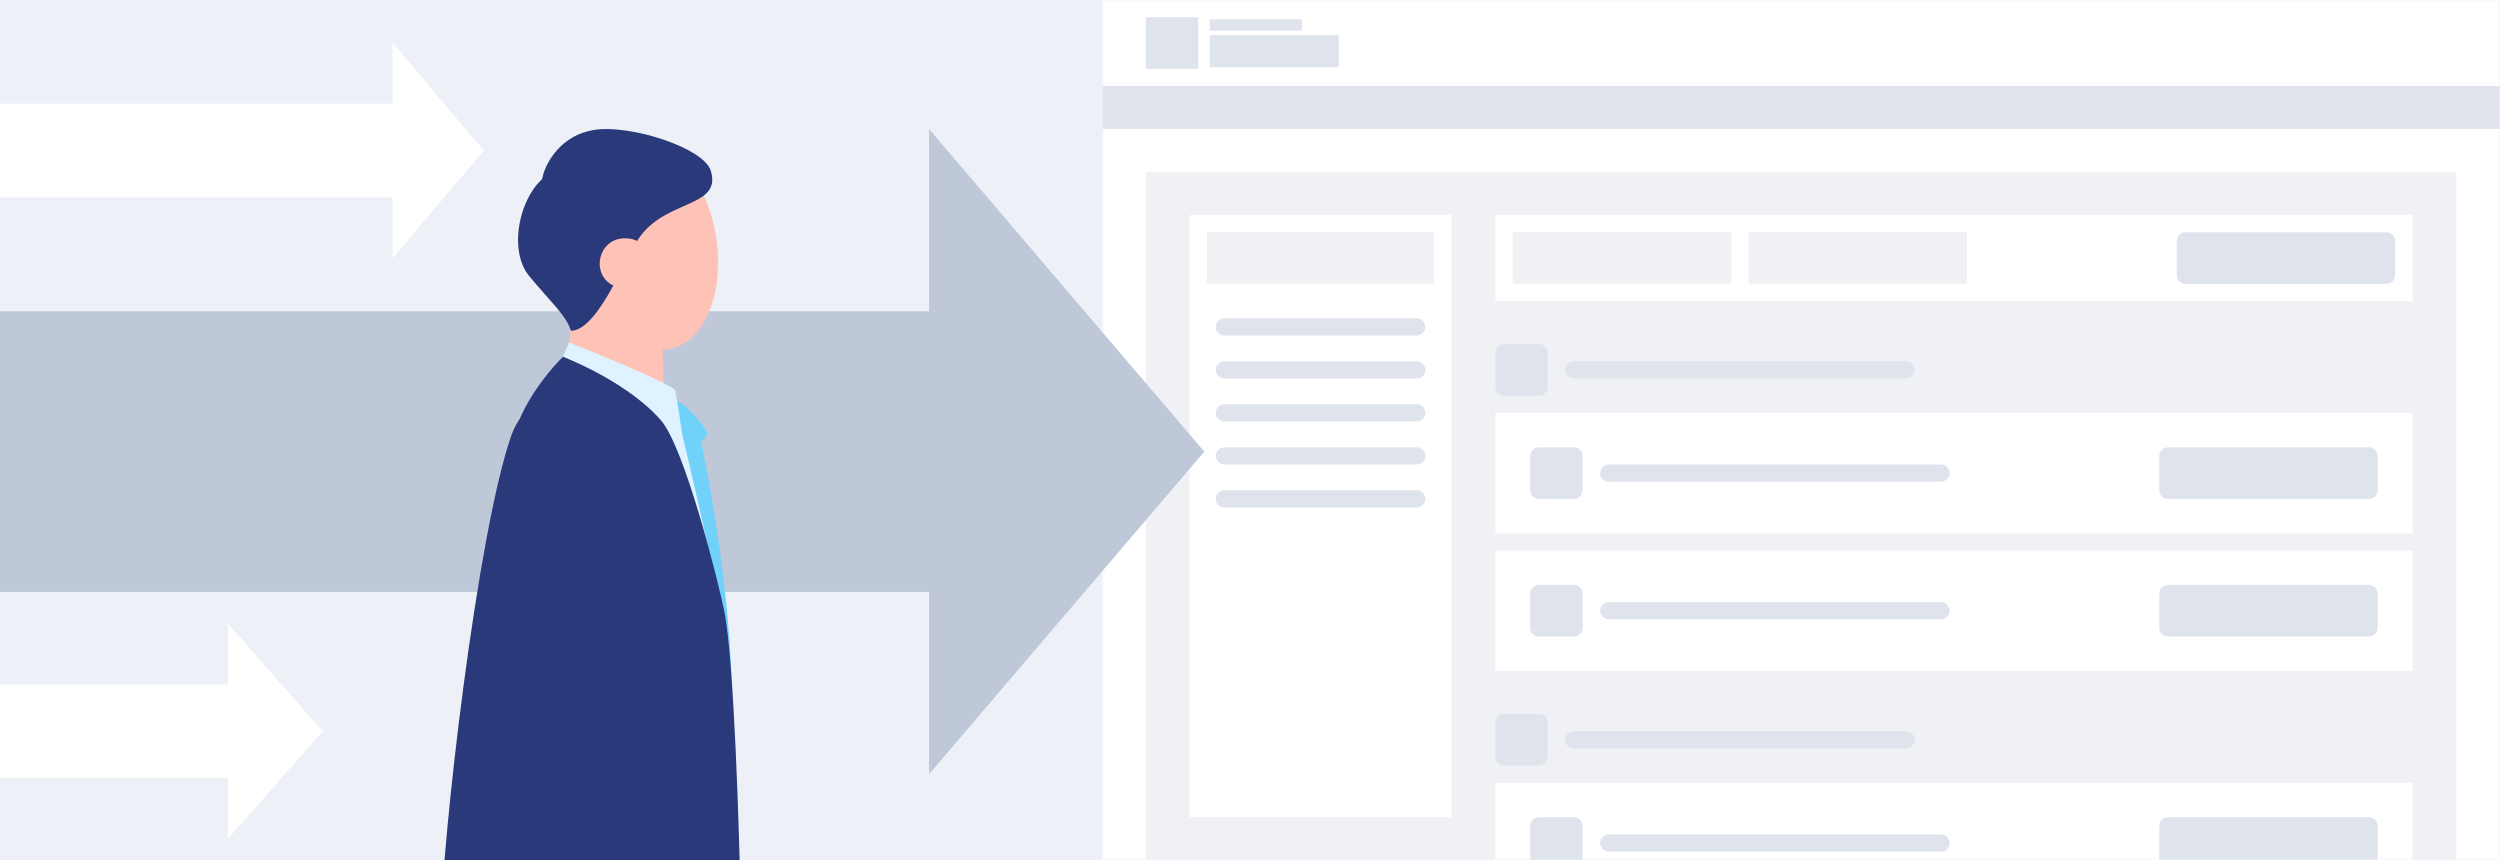
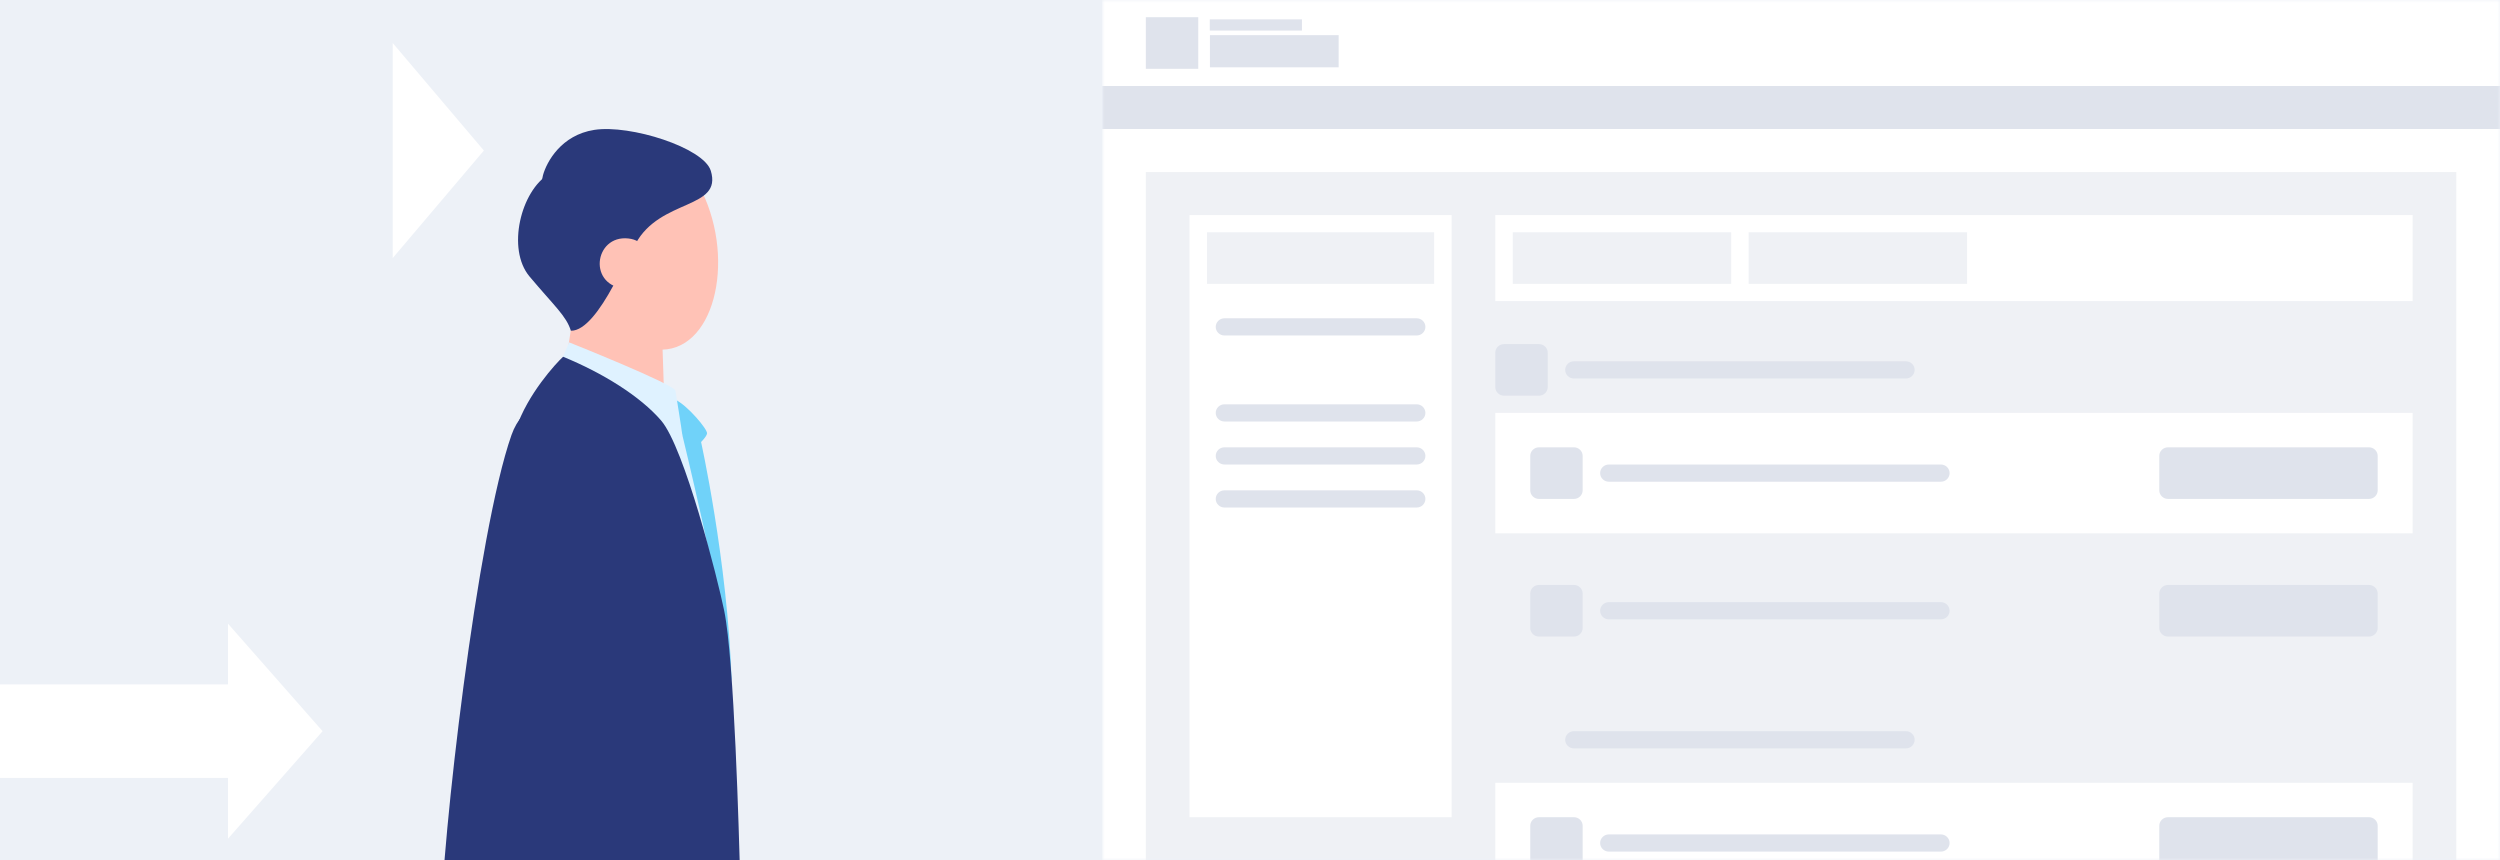
<svg xmlns="http://www.w3.org/2000/svg" width="465" height="160" viewBox="0 0 465 160" fill="none">
  <rect x="0" y="0" width="465" height="160" fill="#808080" stroke="none" />
  <g clip-path="url(#clip0_90_545)">
    <rect width="465" height="160" fill="#EDF1F7" />
    <g clip-path="url(#clip1_90_545)">
      <mask id="mask0_90_545" style="mask-type:luminance" maskUnits="userSpaceOnUse" x="205" y="0" width="260" height="160">
        <path d="M465 0H205V160H465V0Z" fill="white" />
      </mask>
      <g mask="url(#mask0_90_545)">
        <path d="M465 0H205V160H465V0Z" fill="white" />
        <path d="M465 0H205V16H465V0Z" fill="white" />
        <path d="M465 16H205V24H465V16Z" fill="#DFE3EC" />
        <path d="M456.875 32H213.125V160H456.875V32Z" fill="#EFF1F5" />
        <path d="M270 40H221.25V152H270V40Z" fill="white" />
        <path d="M448.75 40H278.125V56H448.75V40Z" fill="white" />
        <path d="M322 43.2H281.375V52.8H322V43.2Z" fill="#EFF1F5" />
        <path d="M365.875 43.2H325.25V52.8H365.875V43.2Z" fill="#EFF1F5" />
-         <path d="M443.875 43.2H406.5C405.603 43.2 404.875 43.916 404.875 44.8V51.2C404.875 52.084 405.603 52.8 406.5 52.8H443.875C444.772 52.8 445.5 52.084 445.5 51.2V44.8C445.5 43.916 444.772 43.2 443.875 43.2Z" fill="#DFE3EC" />
        <path d="M286.25 64H279.75C278.853 64 278.125 64.716 278.125 65.6V72C278.125 72.884 278.853 73.6 279.75 73.6H286.25C287.147 73.6 287.875 72.884 287.875 72V65.6C287.875 64.716 287.147 64 286.25 64Z" fill="#DFE3EC" />
        <path d="M354.5 67.2H292.75C291.853 67.2 291.125 67.916 291.125 68.8C291.125 69.684 291.853 70.4 292.75 70.4H354.5C355.397 70.4 356.125 69.684 356.125 68.8C356.125 67.916 355.397 67.2 354.5 67.2Z" fill="#DFE3EC" />
        <path d="M448.75 76.8H278.125V99.2H448.75V76.8Z" fill="white" />
        <path d="M440.625 83.2H403.25C402.353 83.2 401.625 83.916 401.625 84.8V91.2C401.625 92.084 402.353 92.8 403.25 92.8H440.625C441.522 92.8 442.25 92.084 442.25 91.2V84.8C442.25 83.916 441.522 83.2 440.625 83.2Z" fill="#DFE3EC" />
        <path d="M292.75 83.2H286.25C285.353 83.2 284.625 83.916 284.625 84.8V91.2C284.625 92.084 285.353 92.8 286.25 92.8H292.75C293.647 92.8 294.375 92.084 294.375 91.2V84.8C294.375 83.916 293.647 83.2 292.75 83.2Z" fill="#DFE3EC" />
        <path d="M361 86.4H299.25C298.353 86.4 297.625 87.116 297.625 88C297.625 88.884 298.353 89.6 299.25 89.6H361C361.897 89.6 362.625 88.884 362.625 88C362.625 87.116 361.897 86.4 361 86.4Z" fill="#DFE3EC" />
-         <path d="M448.75 102.4H278.125V124.8H448.75V102.4Z" fill="white" />
        <path d="M440.625 108.8H403.25C402.353 108.8 401.625 109.516 401.625 110.4V116.8C401.625 117.684 402.353 118.4 403.25 118.4H440.625C441.522 118.4 442.25 117.684 442.25 116.8V110.4C442.25 109.516 441.522 108.8 440.625 108.8Z" fill="#DFE3EC" />
        <path d="M292.75 108.8H286.25C285.353 108.8 284.625 109.516 284.625 110.4V116.8C284.625 117.684 285.353 118.4 286.25 118.4H292.75C293.647 118.4 294.375 117.684 294.375 116.8V110.4C294.375 109.516 293.647 108.8 292.75 108.8Z" fill="#DFE3EC" />
        <path d="M361 112H299.25C298.353 112 297.625 112.716 297.625 113.6C297.625 114.484 298.353 115.2 299.25 115.2H361C361.897 115.2 362.625 114.484 362.625 113.6C362.625 112.716 361.897 112 361 112Z" fill="#DFE3EC" />
        <path d="M266.75 43.2H224.5V52.8H266.75V43.2Z" fill="#EFF1F5" />
        <path d="M263.5 59.2H227.75C226.853 59.2 226.125 59.916 226.125 60.8C226.125 61.684 226.853 62.4 227.75 62.4H263.5C264.397 62.4 265.125 61.684 265.125 60.8C265.125 59.916 264.397 59.2 263.5 59.2Z" fill="#DFE3EC" />
-         <path d="M263.5 67.2H227.75C226.853 67.2 226.125 67.916 226.125 68.8C226.125 69.684 226.853 70.4 227.75 70.4H263.5C264.397 70.4 265.125 69.684 265.125 68.8C265.125 67.916 264.397 67.2 263.5 67.2Z" fill="#DFE3EC" />
        <path d="M263.5 75.2H227.75C226.853 75.2 226.125 75.916 226.125 76.8C226.125 77.684 226.853 78.4 227.75 78.4H263.5C264.397 78.4 265.125 77.684 265.125 76.8C265.125 75.916 264.397 75.2 263.5 75.2Z" fill="#DFE3EC" />
        <path d="M263.5 83.2H227.75C226.853 83.2 226.125 83.916 226.125 84.8C226.125 85.684 226.853 86.4 227.75 86.4H263.5C264.397 86.4 265.125 85.684 265.125 84.8C265.125 83.916 264.397 83.2 263.5 83.2Z" fill="#DFE3EC" />
        <path d="M263.5 91.2H227.75C226.853 91.2 226.125 91.916 226.125 92.8C226.125 93.684 226.853 94.4 227.75 94.4H263.5C264.397 94.4 265.125 93.684 265.125 92.8C265.125 91.916 264.397 91.2 263.5 91.2Z" fill="#DFE3EC" />
-         <path d="M286.25 132.8H279.75C278.853 132.8 278.125 133.516 278.125 134.4V140.8C278.125 141.684 278.853 142.4 279.75 142.4H286.25C287.147 142.4 287.875 141.684 287.875 140.8V134.4C287.875 133.516 287.147 132.8 286.25 132.8Z" fill="#DFE3EC" />
        <path d="M354.5 136H292.75C291.853 136 291.125 136.716 291.125 137.6C291.125 138.484 291.853 139.2 292.75 139.2H354.5C355.397 139.2 356.125 138.484 356.125 137.6C356.125 136.716 355.397 136 354.5 136Z" fill="#DFE3EC" />
        <path d="M448.75 145.6H278.125V168H448.75V145.6Z" fill="white" />
        <path d="M440.625 152H403.25C402.353 152 401.625 152.716 401.625 153.6V160C401.625 160.884 402.353 161.6 403.25 161.6H440.625C441.522 161.6 442.25 160.884 442.25 160V153.6C442.25 152.716 441.522 152 440.625 152Z" fill="#DFE3EC" />
        <path d="M292.75 152H286.25C285.353 152 284.625 152.716 284.625 153.6V160C284.625 160.884 285.353 161.6 286.25 161.6H292.75C293.647 161.6 294.375 160.884 294.375 160V153.6C294.375 152.716 293.647 152 292.75 152Z" fill="#DFE3EC" />
        <path d="M361 155.2H299.25C298.353 155.2 297.625 155.916 297.625 156.8C297.625 157.684 298.353 158.4 299.25 158.4H361C361.897 158.4 362.625 157.684 362.625 156.8C362.625 155.916 361.897 155.2 361 155.2Z" fill="#DFE3EC" />
        <rect width="23.939" height="5.985" transform="translate(225.05 6.537)" fill="#DFE3EC" />
        <rect width="17.142" height="2.082" transform="translate(225.021 3.604)" fill="#DFE3EC" />
        <path d="M222.875 3.2H213.125V12.8H222.875V3.2Z" fill="#DFE3EC" />
      </g>
    </g>
-     <path d="M224 84L172.808 24V57.901H-96V110.104H172.808V144L224 84Z" fill="#BFC8D9" />
    <path d="M60 136L42.403 116V127.3H-120V144.701H42.403V156L60 136Z" fill="white" />
-     <path d="M90 28L73.043 8V19.3H-16V36.701H73.043V48L90 28Z" fill="white" />
+     <path d="M90 28L73.043 8V19.3V36.701H73.043V48L90 28Z" fill="white" />
    <g clip-path="url(#clip2_90_545)">
      <path d="M130.156 158.35C130.156 158.35 112.77 239.47 111.373 245.38C109.495 253.326 92.512 310.647 90.958 314.984C90.25 316.96 73.739 313.578 74.369 310.686C75.047 307.559 86.238 247.012 87.035 241.633C87.605 237.808 94.322 167.152 95.246 157.298C95.826 151.122 130.776 153.158 130.166 158.36L130.156 158.35Z" fill="#213075" />
      <path d="M133.608 156.58C135.506 169.846 143.894 227.836 144.858 235.831C145.615 242.115 153.561 310.834 153.757 315.2C153.826 316.715 137.413 320.137 137.118 318.75C136.204 314.404 122.151 249.598 120.283 241.486C118.149 232.222 98.078 162.775 95.905 155.439C94.233 149.795 133.155 153.414 133.608 156.58Z" fill="#2A397A" />
      <path d="M123.125 61.723C123.125 61.723 123.558 74.074 123.626 76.975C123.695 79.807 104.332 72.717 105.109 68.341C105.424 66.541 106.604 57.583 107.814 53C108.708 49.617 123.174 55.065 123.125 61.713V61.723Z" fill="#FFC2B6" />
      <path d="M125.711 74.389C127.973 75.52 131.602 79.847 131.513 80.614C131.375 81.813 126.842 85.422 126.842 85.422L124.334 81.676L125.711 74.389Z" fill="#70D2F9" />
      <path d="M130.294 81.715C130.294 81.715 135.319 104.077 136.096 126.715C136.096 126.715 125.878 87.959 125.347 84.714C124.816 81.469 130.294 81.715 130.294 81.715Z" fill="#70D2F9" />
      <path d="M105.857 63.68C105.857 63.68 125.426 71.478 125.632 72.668C125.77 73.513 126.832 80.092 126.911 80.909C127.068 82.462 103.418 68.656 104.568 66.689L105.857 63.68Z" fill="#DFF2FF" />
      <path d="M126.911 80.899C126.911 80.899 133.981 109.948 134.896 119.497C135.85 129.37 114.54 81.892 113.674 78.716C112.809 75.529 125.918 77.663 126.901 80.899H126.911Z" fill="#DFF2FF" />
      <path d="M89.129 163.228C89.316 166.768 137.807 167.928 137.669 163.11C137.443 155.469 136.597 122.889 134.699 113.586C133.509 107.765 127.344 83.298 122.958 78.204C119.093 73.72 112.14 69.383 104.736 66.355C103.487 67.495 98.088 73.317 95.964 79.797C91.647 92.975 88.716 146.668 89.139 163.228H89.129Z" fill="#2A397A" />
      <path d="M130.549 35.584C136.981 48.821 132.664 65.873 122.22 65.007C111 64.083 108.699 51.869 111.6 42.242C115.051 30.795 126.252 26.744 130.549 35.584Z" fill="#FFC2B6" />
      <path d="M132.202 31.739C134.434 39.007 122.8 36.853 118.208 45.349C115.258 50.797 98.688 40.865 100.999 32.575C101.687 30.097 104.391 25.111 110.547 24.157C117.225 23.125 130.884 27.471 132.202 31.749V31.739Z" fill="#2A397A" />
      <path d="M102.149 32.339C96.868 35.456 94.204 46.323 98.491 51.427C103.162 56.983 105.326 58.763 106.181 61.516C108.797 61.585 111.688 57.524 114.029 53.207C115.74 50.04 116.428 46.156 115.877 41.947C114.864 34.099 105.955 30.087 102.149 32.329V32.339Z" fill="#2A397A" />
      <path d="M116.88 44.356C110.469 43.648 109.151 53.453 116.733 53.748C120.283 53.885 122.8 45.005 116.88 44.356Z" fill="#FFC2B6" />
      <path d="M81.99 172.422C82.127 156.688 88.746 99.022 95.147 80.889C99.238 69.305 115.956 74.29 113.281 87.3C108.581 110.194 96.101 158.753 95.108 174.527C95.167 175.795 82.049 173.868 81.98 172.422H81.99Z" fill="#2A397A" />
    </g>
  </g>
  <defs>
    <clipPath id="clip0_90_545">
      <rect width="465" height="160" fill="white" />
    </clipPath>
    <clipPath id="clip1_90_545">
      <rect width="260" height="160" fill="white" transform="translate(205)" />
    </clipPath>
    <clipPath id="clip2_90_545">
      <rect width="100" height="136" fill="white" transform="translate(72 24)" />
    </clipPath>
  </defs>
</svg>